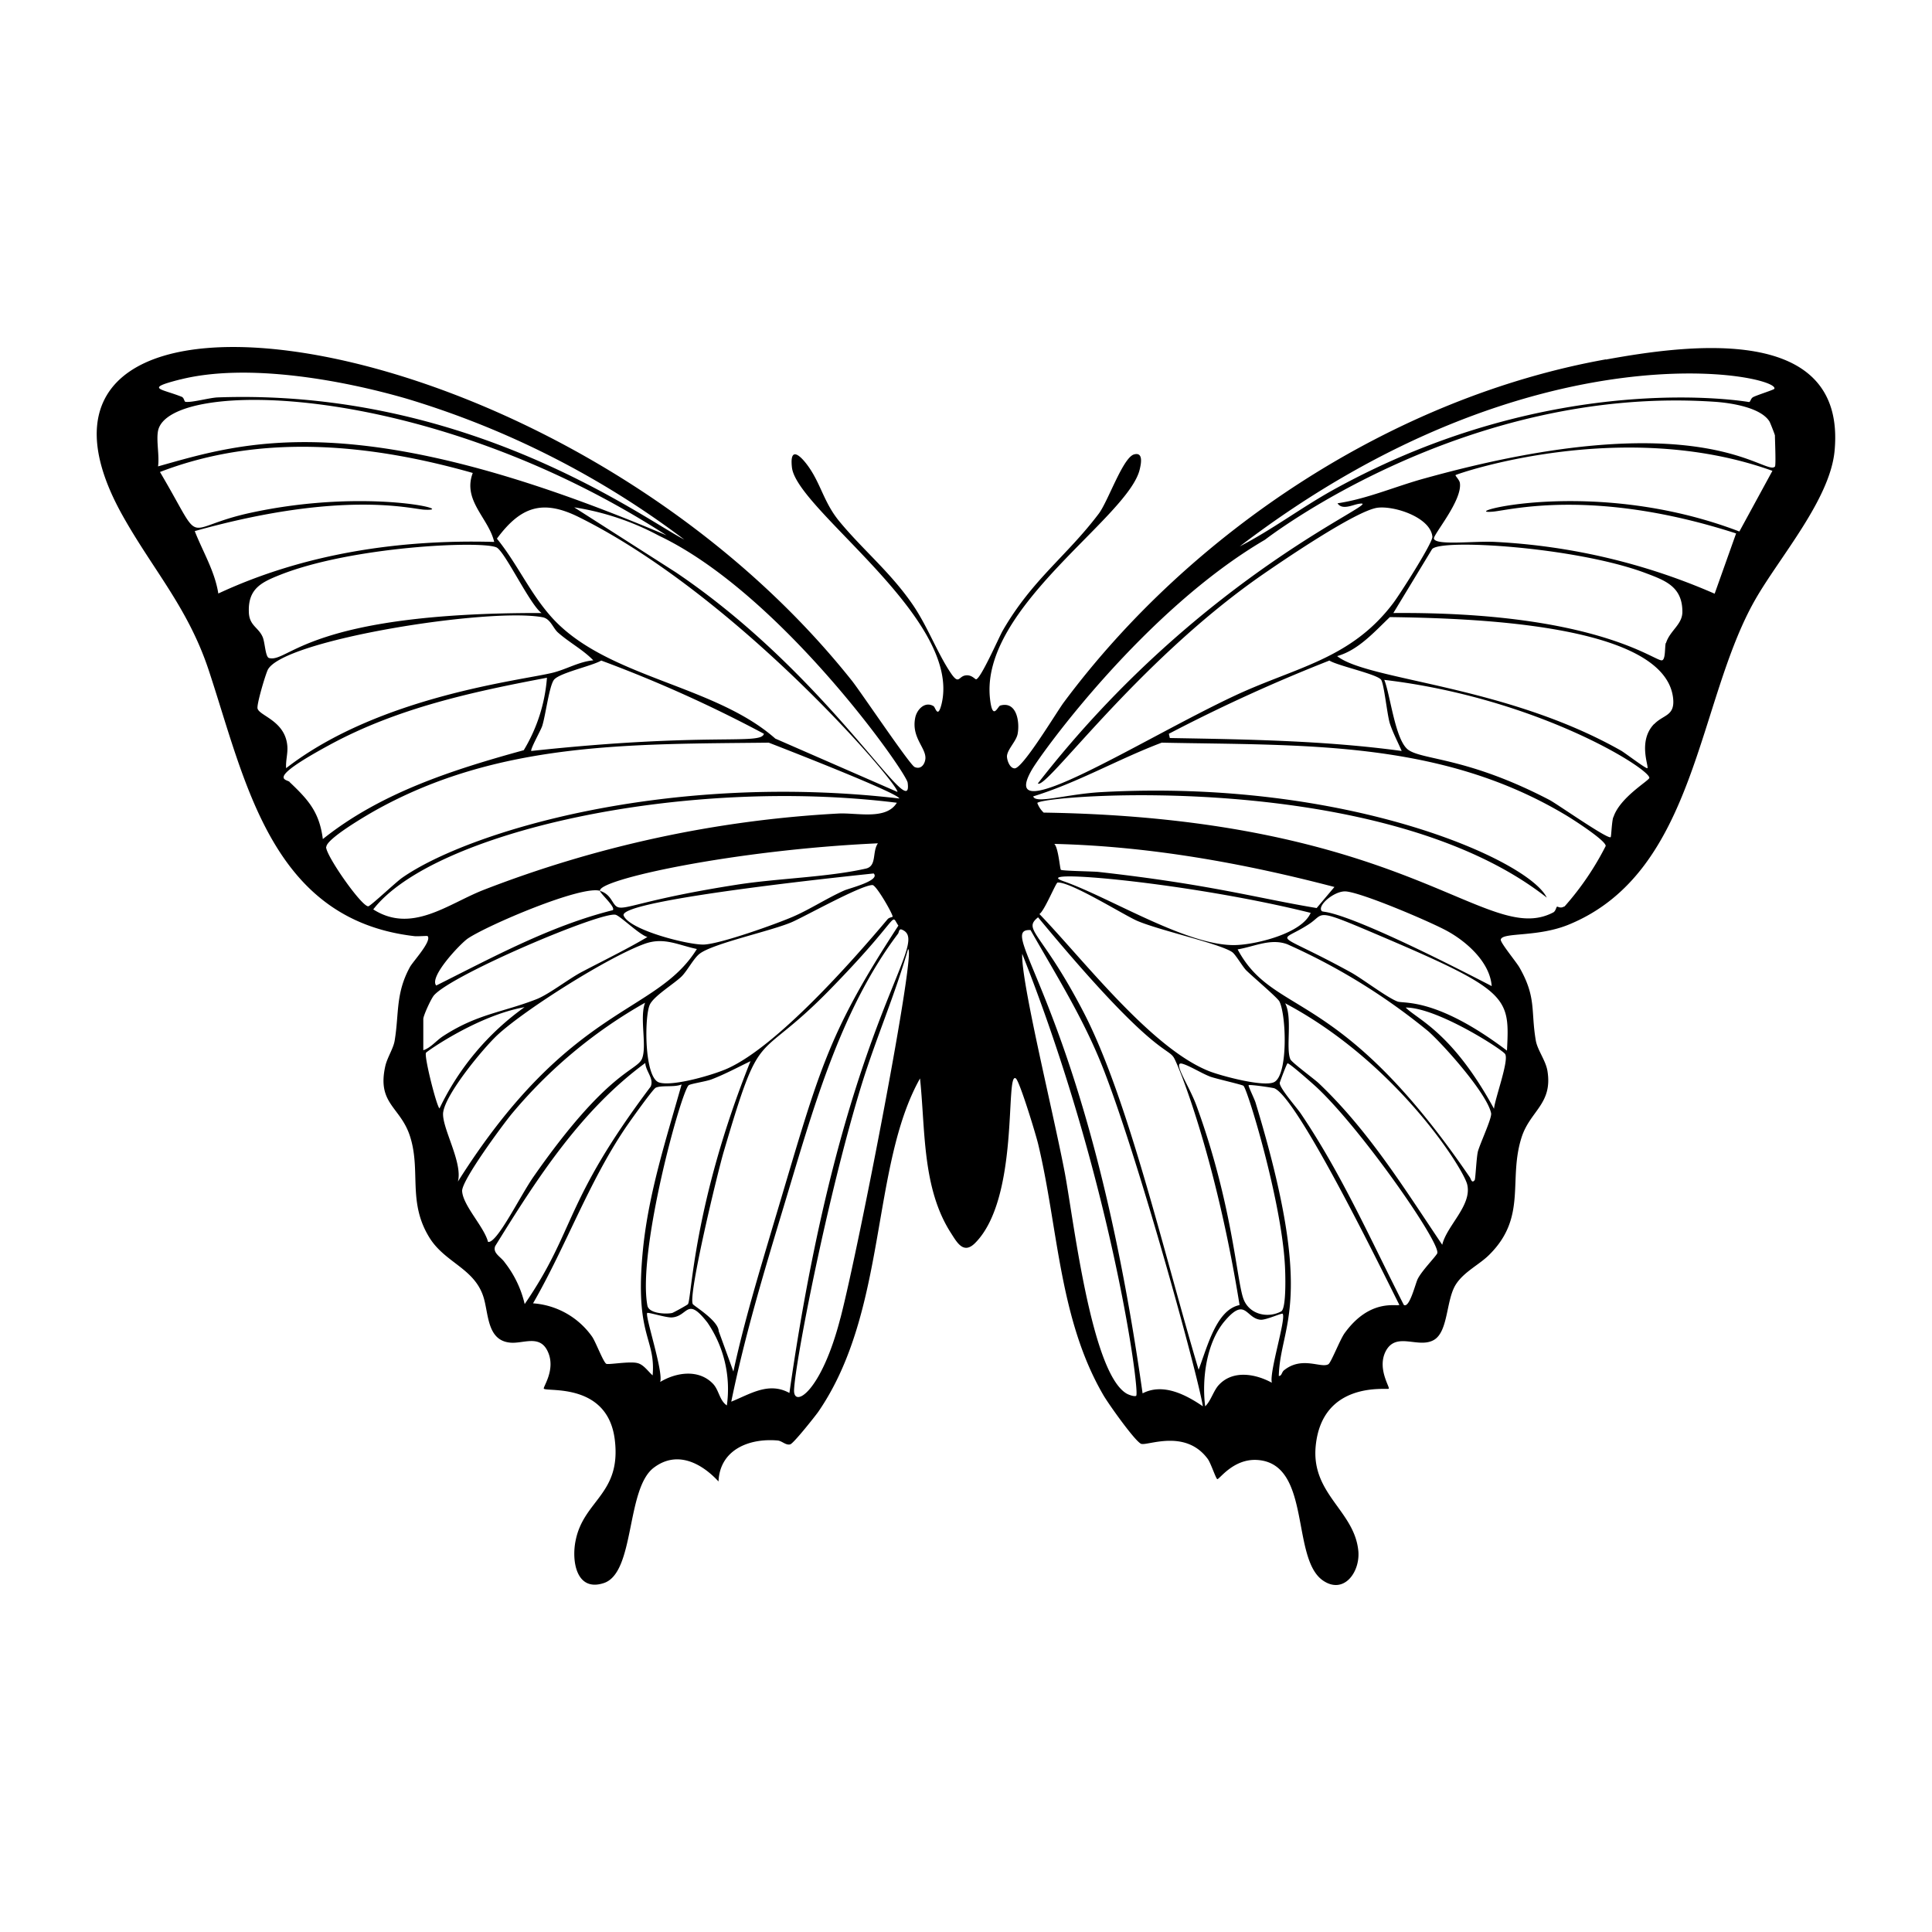
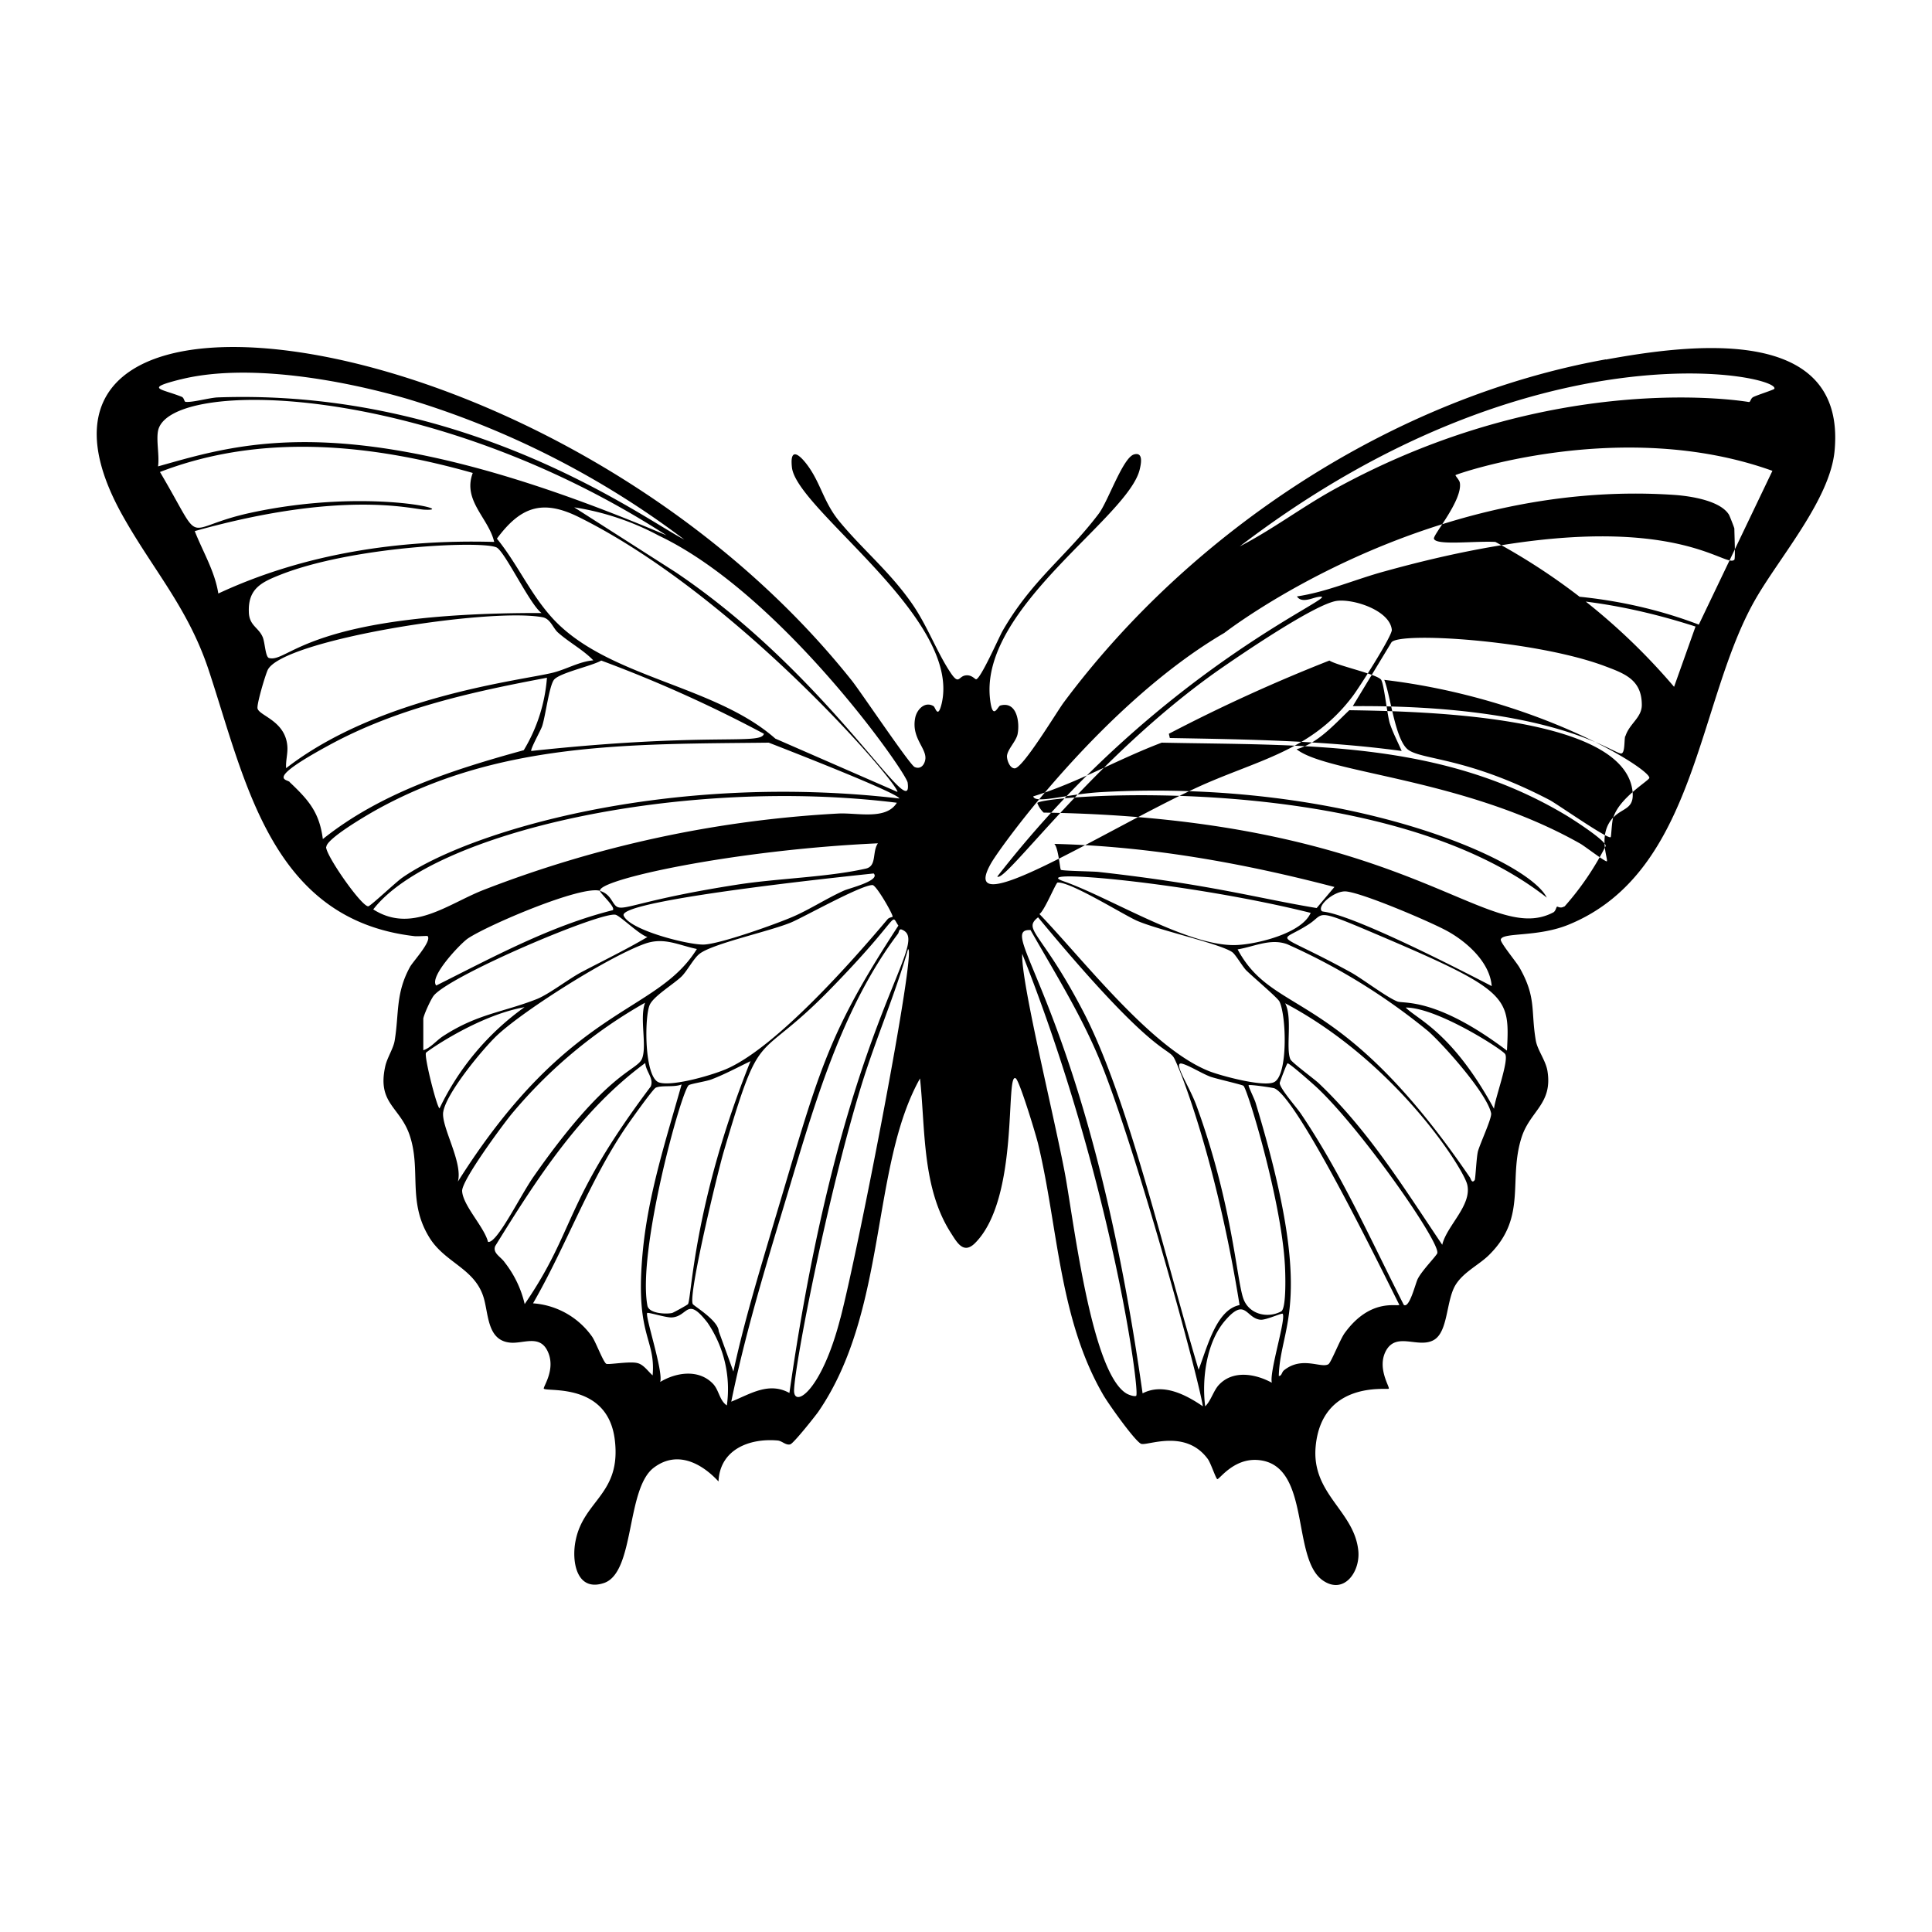
<svg xmlns="http://www.w3.org/2000/svg" viewBox="0 0 1000 1000">
-   <path d="M831.2 186c-109.8 19.7-214.6 88.8-280.7 177.7-3.8 5.2-21.1 34-25.3 34-2.5 0-4-4.1-4-6.3.2-3.5 4.7-7.6 5.5-11.4 1.2-6-.3-17.3-9-14.8-1.3.4-4 8.4-5.3-3.8-5-47.3 72.3-93.8 77.6-118.8.7-3 1.7-8.7-3-7.4-5.8 1.6-13.4 24.2-18.3 30.7-16.7 22.1-34.5 34.1-49.8 60.7-2 3.6-11.4 25-13.7 25-.6 0-2.3-2.5-5.5-2-3.5.5-3.3 4.8-7.2-.7-7.2-10.4-12.4-24.9-20.4-36.4-11.6-16.7-25.5-27.9-37.7-42.7-7.8-9.5-9.4-18.8-15.6-27.8-4-5.8-10.2-11.9-8.9-.1 2.4 21.9 87.9 78 77.5 122.3-2 8.2-3.2 1.9-4.2 1.3-4.5-2.7-8.7 1.8-9.5 6.1-2 10.1 5.5 15.3 5.3 20.9-.2 3-2.3 6-5.6 4.5-2.5-1.1-27.6-38.5-32.4-44.6C290 162.6-17 122 63.2 266.4c15.7 28.2 33.9 47.8 44.7 80.1 19.2 57.9 32.3 129.2 106.2 138 1.6.3 7-.2 7.2 0 2.4 2.5-7.5 13.1-9.1 16-7.5 13.7-5.6 24-7.9 38-.6 4-3.7 8.6-4.8 13-4.5 19.5 7.3 21.2 12.4 35.7 6.4 18.4-1.4 34.9 10.7 53.9 8 12.4 22.5 15.4 27.4 29.5 3 8.5 1.7 22.9 13.7 24.3 6.8.9 15.6-4.5 19.8 4.6 4.4 9.4-2.7 18.6-2 19.3 2 1.7 33-3.2 36.7 26.3 3.5 28.2-15.9 31.2-20.2 52-2.3 10.6.2 27 14.5 22.3 16.3-5.3 11.4-49 26-59.8 12-9 24.6-2.3 33.4 7.2.7-16.5 15.9-22.5 30.6-21.2 2.3.2 4.2 2.6 6.5 2 1.6-.3 12.7-14.3 14.5-16.8 36-52.3 27.1-127 52.7-172.6 2.8 26.4 1 56.7 16 80 3.2 5 6.5 11.1 12.4 5.3 23.4-23.2 15.5-89.5 21.2-85.3 2 1.5 10.7 30 11.7 34.6 10.2 42.9 10.7 90 33.6 129.3 2.4 4.2 16.2 23.7 19.5 25.2 3 1.3 22.8-8 34.5 7.8 1.6 2.1 4.3 10.5 5 10.5 1.2 0 8.5-10.9 21-9.9 27.8 2.2 17 51 33.7 62.4 10.7 7.3 19.1-4.2 18.3-15-1.8-21.1-24.5-29.6-22.1-54.6 3.3-34 37-29 37.8-29.7s-6.3-10.7-1.4-19.7c5.5-9.9 16.7-1 24.7-5.5 7.6-4.3 6.3-20.6 11.4-28.7 4.3-6.8 12.5-10.4 17.7-15.8 19.3-19.5 9.3-38.5 16.4-60.5 4.4-13.6 16-17.2 13.4-34-.8-5.6-5.3-11.1-6.1-16.2-2.6-15.3.4-22-8.3-37.4-1.5-2.8-10.2-13.2-9.8-14.7.9-3.9 19.2-1 35.6-7.9 65.9-27.4 66-115.6 96.2-168.2 12.6-22 38.8-51.9 41-77.1 6-66.2-76.6-54.6-118.4-47m-361.4 219c3.1 23.5-39.5-54.5-119.9-108.8l-52.7-33.7a137 137 0 0 1 43.9 14.7c63.2 30 128 122.4 128.7 127.8M285 318.9c-11-12.5-17.4-27.3-27.8-40.1 12.2-16.5 23.5-20.5 42.3-11.2 82.4 40.8 166 138.6 165 142.3l-63.2-27.6c-32-28.3-88.3-31.5-116.3-63.4m110.4 60.9c-1.5 6-28.4-1-120.4 8.9-.7-.7 4.9-10.7 5.6-12.8 1.8-5.5 3.6-20.6 6.1-24 2.7-3.6 19.8-7.2 24.5-10a683 683 0 0 1 84.2 37.9m-302-183.4c34.3-8.6 83 .1 116.9 9.9a456 456 0 0 1 143.9 73c-21.4-11-111.6-78.3-241.6-73.6-4.3.2-13.1 2.7-16.5 2.3-.8 0-.7-2-2-2.6-10.7-4.3-19.7-4.2-.8-9M81.8 223c5.5-27.4 139.7-25.8 263.2 54.1-160-68-219.3-48-263.2-35.7.8-5.4-1-13.3 0-18.4m19 51.9c76-21.3 111.9-11.5 118.7-11.1 18.9 1-29.2-11.5-89.7 1.6-37 8-23.2 19.2-47-21.1 52.4-20.2 109-14.5 161.9.5-5.4 14.3 8.2 23.3 11.1 35.7-49-1.4-98.4 6-142.8 26.7-1.8-11.5-8-21.6-12.2-32.3m44.3 22.6c37.2-14.7 103.7-17.7 111.8-14.2 4.3 1.8 17.3 29.6 23.4 34-120.8-.3-130.9 25.9-141 23.3-2-.4-2.1-8.2-3.4-11-2.2-5-7-5.8-7.1-13-.4-12 6.7-15.3 16.3-19.1m-11.8 69.2c-.5-2.1 4-17.3 5.3-20 7.9-15.6 115-32.4 142.3-27.2 4 .8 5.3 5.5 7.8 7.8 5.8 5.2 13 8.9 18.4 14.5-7.3.6-13.8 4.6-21 6.4-16 4-89.6 11.9-138 49.4-.3-4 1-7.7.6-11.7-1.2-12.9-14.5-15.4-15.4-19.2m16.6 38c-1.7-1.5-12.8-1 20.8-19.2 35-19 73.7-27.4 112.4-34.7a85 85 0 0 1-12 37.5c-36.7 10.1-74 22-104 46-1.8-14-7.5-20.3-17.2-29.5m19 33.6c0-4.2 20.4-16.1 24.8-18.6 64-36 132.6-34.6 204.2-35.4 2.6 1 67.1 26 67.6 28.9-120.1-14-223.2 17.2-257.3 41-3.2 2.2-16.5 14.8-17.6 14.8-3.6 0-22-26.4-21.8-30.7m24.4 32.3c30.8-39.8 159.6-69 271-55.2-5.6 9.2-20.8 5-30.6 5.6a596 596 0 0 0-183.5 39.6c-18.3 7.2-37 22.7-56.9 10m183.7 82.2c-7.1 3.3-28.6 9.6-35.7 7.4-7.8-2.4-7.7-34-4.9-40.2 2-4.5 12.5-10.8 16.5-14.7 3-3 6.3-9.5 9.4-11.8 7-5.3 36.5-11.6 47.4-16.2 6.6-2.8 36-19.3 42-19.3 2 0 10.9 15.6 10.4 16.4-.1.2-1.9.4-2.6 1.3-18.7 22.2-57 65.4-82.5 77.1m11.5-3.5C358.8 623.3 358 672 356.1 675c-.2.4-7.7 4.5-8.2 4.6-3.3.7-12 .3-12.8-3.8-5.3-28.3 17.6-111.4 21.4-114.1 1.1-.8 9.4-2 12-3.1 7-2.7 13.4-6.2 20.1-9.4m-71.4-78.1c-32.3 8.1-61.8 24.2-91.4 39-3.9-4.4 12.4-21.6 16.3-24.3 10-6.8 58.8-27.7 68.5-24.7-1.6-5.7 68.9-21.2 143.8-24.6-3.1 4.5-.4 11.8-6.3 13.1-20 4.5-45.5 5-66.6 8.3-48.7 7.6-58 13.5-62 11.5-2.7-1.3-3-6.5-9-8.3.5 1.7 8.2 8.4 6.7 10m135-19c3.7 3.7-12.8 7.7-15.2 8.8-9 4-17.8 9.8-26.6 13.6s-37.3 14-46 14.4c-7.8.3-38.5-7.4-41.6-15-3.3-8.4 128-21.6 129.4-21.8m-227.5 63c9.9-11 87-43.6 94-41.6 2.6.8 12.2 10.3 16.4 11.5-11.2 6.6-22.8 12.2-34.2 18.2-6.9 3.7-16.6 11.3-23 13.9-17.8 7-30.8 7.6-48.7 19.3-3.6 2.4-6.2 5.9-10.1 7.2v-16.2c0-1.7 4.1-10.7 5.6-12.3m2.8 58.6c-1.4-.6-8.1-27-7-28.8.3-.6 26.6-19.2 51-23.6a137 137 0 0 0-44 52.4m1.9 2c1.3-9.6 20.6-33 28.1-40 14.5-13.4 58.2-40.9 76.5-47.3 9.8-3.4 17.1.8 26.7 2.8-21.3 34.3-65.6 28.3-123.7 120.4 2.7-10-8.7-28.4-7.6-36m23.2 67.2c-2-7.8-13-18.8-13.4-26.3-.3-5.5 21-34.3 25.7-40a250 250 0 0 1 69-57.5c-3 7.7 1.1 22.4-1.6 29-2.8 6.5-17.7 6-56.1 61-7 10-19 34.8-23.6 33.8m19 32.3a55 55 0 0 0-10.3-21.6c-2-3-6.4-4.8-5-8.5 21.5-34.8 44.3-70.3 77.7-94.8.2 4.3 4.6 8 2.8 12.2-45.4 60.4-38.6 73.8-65.3 112.7m66.3 36.8c-2.4-2.1-4.7-5.7-8-6.4-4-1-15 1-16 .4-1.6-1-5.4-11.2-7.3-14a41 41 0 0 0-30.6-17.3c17-29.5 28.7-62.4 47.7-90.6 2-3 14.3-20.3 15.8-21 3-1.4 9.7-.1 13.4-1.7-7.9 28-17.1 56.2-20 85.4-4.5 45.2 6.7 45.5 5 65.2m38.5 15.6c-3.9-2.5-4.1-7.9-7.2-11.2-7.4-7.8-19.1-6-27.4-1 1.8-5.2-8-34.4-6.7-35.7.5-.5 9.8 2.5 12.8 2.3 8.5-.6 7.6-11.2 18.4 2.7a61 61 0 0 1 10 43M372 689c-.2-5.5-12.8-13-13.4-14-2.6-4.4 13.1-69.2 16-78.9 19.8-67.2 16-44.3 54.1-83 39-39.8 31.7-40.7 36.3-34-37.8 57.9-41 75.6-64.8 155-7.4 25-15.1 50.2-20.6 75.8zm36.6 32c-10.7-5.9-20.2.5-30.1 4.5 7-34.3 17.2-68 27.3-101.5 14.4-47.6 28.6-100.5 59-140.7.6-.8.4-3 2.3-2 15.4 6.9-31 46.8-58.5 239.7m26.4-38.8c-9.8 38.2-24.1 46.7-24 37.5.4-14 17.5-101.8 35.2-159 7.3-23.4 17.1-46 23.8-69.4 4.5-.5-25.5 154.5-35 191m483.3-481c-.3.5-8.6 3.1-10.8 4.2-1.4.7-1.4 2.5-2.2 2.6-.1 0-100.5-18-215.3 45.5-16.4 9.1-31.6 20.6-48.3 29.2 153.2-117 281.9-88.2 276.6-81.4m-330.1 521c-.8.7-3.9-.4-5.1-1.1-18.7-11-27.8-93.6-32.3-116-6.3-32.4-22.4-97.6-21.7-111.6 46.3 117 61 226.8 59 228.7m3.3-1.2c-28.2-199.4-77.4-240.7-58-239.8 14.3 25.1 28.8 48 39 75.3 18.2 48 47.5 154.5 50.2 171.2-8.8-6-20.6-12.2-31.2-6.7m29-12.2c-18-60.2-36.5-140.7-59.6-185.2-21.6-41.6-31.7-42.4-23.5-49 58.5 70.7 66.7 67.1 70.2 72.5 2.5 3.9 21.8 51.6 34.1 128.2-11.9 2.4-16.5 21-21.2 33.5m61.1-239c-30.3-5-54.8-12.2-113-18.7-2.8-.3-18.7-.5-19.4-1.1-.5-.5-1.3-11.5-3.4-13.4 49.2 1.2 97.6 9.9 145 22.3zm15.2-8.6c8.7.8 43.4 15.6 52.2 20.4 10.3 5.6 22.3 16.3 23.2 28.6-84.7-43.9-86.8-37.2-88.1-39-2.1-3 7-10.5 12.7-10m-18.3 11.1c-4.5 10.5-27.2 16-37.5 16.6-24.7 1.7-66.1-24.5-90.5-33-19-6.7 65 .7 128 16.4m-131-15.7c6.5-.5 33 16 40.7 19.6 11.1 5 43.8 12.1 49.8 16.5 1.7 1.3 5 7 7 9.2 3.1 3.1 16.2 14.2 17.3 16.2 3.6 7 4.6 38.1-2.7 41.8-5.4 2.7-27.3-3.2-33.5-5.6-30.1-11.8-65.5-58.1-88-81.4 2.6-1.6 8.5-16.2 9.4-16.3M643.6 562c2 1.4 19.3 58.2 21.4 91.8.3 4 1 23.6-1.9 25-7.2 3.8-16.8 1.4-19.6-6.8-3.5-10.1-5.7-49-24.2-99.7-3.7-10.2-12.8-23.3-7.3-21.7 3.7 1 10 5 14.5 6.7 3.1 1.1 16.4 4.1 17.1 4.7M631 716.7c-2.9 3-4.2 8.4-7.2 11.2-1.8-14 .6-32.8 10-44 11-13 10.9-1.5 18.7-.8 2.8.2 11-3.6 11.4-3.1 1.9 2.5-7 30.1-5.6 35.7-8.4-4.6-20-6.7-27.3 1m65-26.7c-2.3 3.1-7 15.2-8.4 16.1-3.7 2.3-13.5-4.3-22.8 3-1.5 1-1.2 3.1-2.9 3.1.7-27.2 19.6-37.4-12-141.4-.5-1.8-4-8.8-3.6-9.1.5-.5 12.6 1.3 13.3 1.6 12.4 5.1 56.8 96.5 64.7 112.1-1.2 1-15.1-3.6-28.3 14.6m48-41.4c-1 2-8 9-10.2 13.4-1.2 2.4-4.3 15.4-7.2 13.4-17-33.4-32.2-67.8-53.3-99-2-3-11.4-13.6-10.9-16 .1-.5 3.5-9.6 4-10 .7-.5 13.6 11 15 12.3 23.2 21.6 64.6 81 62.5 86m2.6-4.4c-19.8-29.4-38.1-59.1-64-83.7-2.5-2.3-13.8-10.6-14.6-12.3-2.5-5.8 1.2-21.5-2.7-29 57.2 30.3 92 85.1 94.2 93.7 2.7 10.8-10.6 21.4-12.9 31.3m18.4-48c-.7 3-1.2 14-1.6 14.5-1.5 2-2-.7-2.5-1.4-67.9-99.5-101.2-82.5-120.2-118 8.8-1.5 17-5.8 25.6-2.7a321 321 0 0 1 73.1 45.1c8.3 7.4 30.4 32.3 32.5 42.4.5 2.5-5.8 15.8-6.9 20m8.4-22.3c-21.7-39.8-39.7-46.2-45.7-52.4 16.3 0 49.6 21.5 51.4 24 2.3 3-5.3 23.3-5.7 28.4m6.7-30.1c-36.4-27.5-53.1-24.2-56.6-25.4-5.4-2-17.8-11.5-24-15-41.1-22.6-38.2-14.4-22-25 9-5.8 1.6-9.1 39.8 7.2 64.2 27.4 64.2 31 62.8 58.2m29.6-74.6c-2 1.2-3.3-.1-3.7.1s-.7 2.4-2 3c-34.5 18-74.4-48.8-263.7-51.7a13 13 0 0 1-3.3-5c4.1-4.3 179.2-17.5 263.7 49C791.2 445.1 697.1 403 570 410c-17.9 1-34.1 6.3-35.2 2.2 23-7.1 44-19.3 66.5-27.8 73 1.5 143.5-1.4 208.3 37 3.5 2 21.8 13.7 21.5 16.5a148 148 0 0 1-21.3 31.3M605 379.8q40.6-21.2 83.1-37.9c4.2 2.7 25 7.1 26.8 10 1.5 2.4 3 17.3 4.4 22.3 1.6 5 4.1 9.6 6.2 14.5-39.7-5.4-80-6-120-6.7zM835 423c-.8 2.8-1 9.9-1.3 10.3-1.3 1.4-27.8-17.2-31.6-19.2-42.5-22.2-65.6-20.6-73.2-26-6.8-5-9.2-28.3-12.4-36.2 79.3 9.4 137.2 45.9 137.2 50.7 0 1.4-15.3 10.1-18.6 20.4m21-48.2c-8.4 8.8-2.6 21.8-3.4 22.8-.5.6-11.7-8-13.7-9.1-60-34-130.9-36.2-146.9-48.9 11-3.1 19.2-12.5 27.3-20.2 39.4.6 142.3 2.9 146.6 42 1 9.3-5 8.4-9.8 13.4m6-42c-.6 2.1 0 8.9-2.1 9-4 .2-35-25.3-138.9-24.5l20-33c4-5.6 73.6-1.2 109.7 12 10.6 4 19.9 7 19.9 20.4 0 6.6-6.5 9.7-8.5 16.2m38-57.8c-76.7-29.3-148.7-8.3-127.3-10.3 8.7-.8 52.2-12.4 125.6 11.3l-11.1 31.2A325 325 0 0 0 774 280.5c-10.6-.6-30.9 2-31.8-1.7-.5-2 15-20 13.4-29-.3-1.5-2.5-3.6-2.2-3.9.4-.5 85.8-30.3 164-2.2zm18.4-33.6c-5 5.3-37.4-33.8-180.9 6-15.2 4.1-30 10.7-45.5 13 2.4 3.7 7.8.8 10.9.3 17.6-3-80.2 34.3-166 144.7 4 3.7 50.1-61.6 114.6-106.9 11.2-7.8 50-34.3 61.2-35.8 8.8-1.1 27.4 5 28.4 15 .3 3-17 30.1-20.3 34.4-21.9 29-50.3 33.1-81.6 47.7-48 22.4-124.5 71.5-105.4 38.5 5.4-9.3 58.7-82.8 120.6-119 .1 0 103-80.5 233.4-71.4 8 .6 23.3 2.9 27.8 10.2.4.7 2.8 6.8 2.8 7.2 0 2.4.6 15.5 0 16.1" />
+   <path d="M831.2 186c-109.8 19.7-214.6 88.8-280.7 177.7-3.8 5.2-21.1 34-25.3 34-2.5 0-4-4.1-4-6.3.2-3.5 4.7-7.6 5.5-11.4 1.2-6-.3-17.3-9-14.8-1.3.4-4 8.4-5.3-3.8-5-47.3 72.3-93.8 77.6-118.8.7-3 1.7-8.7-3-7.4-5.8 1.6-13.4 24.2-18.3 30.7-16.7 22.1-34.5 34.1-49.8 60.7-2 3.6-11.4 25-13.7 25-.6 0-2.3-2.5-5.5-2-3.5.5-3.3 4.8-7.2-.7-7.2-10.4-12.4-24.9-20.4-36.4-11.6-16.7-25.5-27.9-37.7-42.7-7.8-9.5-9.4-18.8-15.6-27.8-4-5.8-10.2-11.9-8.9-.1 2.4 21.9 87.9 78 77.5 122.3-2 8.2-3.2 1.9-4.2 1.3-4.5-2.7-8.7 1.8-9.5 6.1-2 10.1 5.5 15.3 5.3 20.9-.2 3-2.3 6-5.6 4.5-2.5-1.1-27.6-38.5-32.4-44.6C290 162.6-17 122 63.2 266.4c15.7 28.2 33.9 47.8 44.7 80.1 19.2 57.9 32.3 129.2 106.2 138 1.6.3 7-.2 7.2 0 2.4 2.5-7.5 13.1-9.1 16-7.5 13.7-5.6 24-7.9 38-.6 4-3.7 8.6-4.8 13-4.5 19.5 7.3 21.2 12.4 35.7 6.4 18.4-1.4 34.9 10.7 53.9 8 12.4 22.5 15.4 27.4 29.5 3 8.5 1.7 22.9 13.7 24.3 6.8.9 15.6-4.5 19.8 4.6 4.4 9.4-2.7 18.6-2 19.3 2 1.7 33-3.2 36.7 26.3 3.5 28.2-15.9 31.2-20.2 52-2.3 10.6.2 27 14.5 22.3 16.3-5.3 11.4-49 26-59.8 12-9 24.6-2.3 33.4 7.2.7-16.5 15.9-22.5 30.6-21.2 2.3.2 4.2 2.6 6.5 2 1.6-.3 12.7-14.3 14.5-16.8 36-52.3 27.1-127 52.7-172.6 2.8 26.4 1 56.7 16 80 3.2 5 6.5 11.1 12.4 5.3 23.4-23.2 15.5-89.5 21.2-85.3 2 1.5 10.7 30 11.7 34.6 10.2 42.9 10.7 90 33.6 129.3 2.4 4.2 16.2 23.7 19.5 25.2 3 1.3 22.8-8 34.5 7.8 1.6 2.1 4.3 10.5 5 10.5 1.2 0 8.5-10.9 21-9.9 27.8 2.2 17 51 33.7 62.4 10.7 7.3 19.1-4.2 18.3-15-1.8-21.1-24.5-29.6-22.1-54.6 3.3-34 37-29 37.8-29.7s-6.3-10.7-1.4-19.7c5.5-9.9 16.7-1 24.7-5.5 7.6-4.3 6.3-20.6 11.4-28.7 4.3-6.8 12.5-10.4 17.7-15.8 19.3-19.5 9.3-38.5 16.4-60.5 4.4-13.6 16-17.2 13.4-34-.8-5.6-5.3-11.1-6.1-16.2-2.6-15.3.4-22-8.3-37.4-1.5-2.8-10.2-13.2-9.8-14.7.9-3.9 19.2-1 35.6-7.9 65.9-27.4 66-115.6 96.2-168.2 12.6-22 38.8-51.9 41-77.1 6-66.2-76.6-54.6-118.4-47m-361.4 219c3.1 23.5-39.5-54.5-119.9-108.8l-52.7-33.7a137 137 0 0 1 43.9 14.7c63.2 30 128 122.4 128.7 127.8M285 318.9c-11-12.5-17.4-27.3-27.8-40.1 12.2-16.5 23.5-20.5 42.3-11.2 82.4 40.8 166 138.6 165 142.3l-63.2-27.6c-32-28.3-88.3-31.5-116.3-63.4m110.4 60.9c-1.5 6-28.4-1-120.4 8.9-.7-.7 4.9-10.7 5.6-12.8 1.8-5.5 3.6-20.6 6.1-24 2.7-3.6 19.8-7.2 24.5-10a683 683 0 0 1 84.2 37.9m-302-183.4c34.3-8.6 83 .1 116.9 9.9a456 456 0 0 1 143.9 73c-21.4-11-111.6-78.3-241.6-73.6-4.3.2-13.1 2.7-16.5 2.3-.8 0-.7-2-2-2.6-10.7-4.3-19.7-4.2-.8-9M81.8 223c5.5-27.4 139.7-25.8 263.2 54.1-160-68-219.3-48-263.2-35.7.8-5.4-1-13.3 0-18.4m19 51.9c76-21.3 111.9-11.5 118.7-11.1 18.9 1-29.2-11.5-89.7 1.6-37 8-23.2 19.2-47-21.1 52.4-20.2 109-14.5 161.9.5-5.4 14.3 8.2 23.3 11.1 35.7-49-1.4-98.4 6-142.8 26.7-1.8-11.5-8-21.6-12.2-32.3m44.3 22.6c37.2-14.7 103.7-17.7 111.8-14.2 4.3 1.8 17.3 29.6 23.4 34-120.8-.3-130.9 25.9-141 23.3-2-.4-2.1-8.2-3.4-11-2.2-5-7-5.8-7.1-13-.4-12 6.7-15.3 16.3-19.1m-11.8 69.2c-.5-2.1 4-17.3 5.3-20 7.9-15.6 115-32.4 142.3-27.2 4 .8 5.3 5.5 7.8 7.8 5.8 5.2 13 8.9 18.4 14.5-7.3.6-13.8 4.6-21 6.4-16 4-89.6 11.9-138 49.4-.3-4 1-7.7.6-11.7-1.2-12.9-14.5-15.4-15.4-19.2m16.6 38c-1.7-1.5-12.8-1 20.8-19.2 35-19 73.7-27.4 112.4-34.7a85 85 0 0 1-12 37.5c-36.7 10.1-74 22-104 46-1.8-14-7.5-20.3-17.2-29.5m19 33.6c0-4.2 20.4-16.1 24.8-18.6 64-36 132.6-34.6 204.2-35.4 2.6 1 67.1 26 67.6 28.9-120.1-14-223.2 17.2-257.3 41-3.2 2.2-16.5 14.8-17.6 14.8-3.6 0-22-26.4-21.8-30.7m24.4 32.3c30.8-39.8 159.6-69 271-55.2-5.6 9.2-20.8 5-30.6 5.6a596 596 0 0 0-183.5 39.6c-18.3 7.2-37 22.7-56.9 10m183.7 82.2c-7.1 3.3-28.6 9.6-35.7 7.4-7.8-2.4-7.7-34-4.9-40.2 2-4.5 12.5-10.8 16.5-14.7 3-3 6.3-9.5 9.4-11.8 7-5.3 36.5-11.6 47.4-16.2 6.6-2.8 36-19.3 42-19.3 2 0 10.9 15.6 10.4 16.4-.1.2-1.9.4-2.6 1.3-18.7 22.2-57 65.4-82.5 77.1m11.5-3.5C358.8 623.3 358 672 356.1 675c-.2.4-7.7 4.5-8.2 4.6-3.3.7-12 .3-12.8-3.8-5.3-28.3 17.6-111.4 21.4-114.1 1.1-.8 9.4-2 12-3.1 7-2.7 13.4-6.2 20.1-9.4m-71.4-78.1c-32.3 8.1-61.8 24.2-91.4 39-3.9-4.4 12.4-21.6 16.3-24.3 10-6.8 58.8-27.7 68.5-24.7-1.6-5.7 68.9-21.2 143.8-24.6-3.1 4.5-.4 11.8-6.3 13.1-20 4.5-45.5 5-66.6 8.3-48.7 7.6-58 13.5-62 11.5-2.7-1.3-3-6.5-9-8.3.5 1.7 8.2 8.4 6.7 10m135-19c3.7 3.7-12.8 7.7-15.2 8.8-9 4-17.8 9.8-26.6 13.6s-37.3 14-46 14.4c-7.8.3-38.5-7.4-41.6-15-3.3-8.4 128-21.6 129.4-21.8m-227.5 63c9.9-11 87-43.6 94-41.6 2.6.8 12.2 10.3 16.4 11.5-11.2 6.6-22.8 12.2-34.2 18.2-6.9 3.7-16.6 11.3-23 13.9-17.8 7-30.8 7.6-48.7 19.3-3.6 2.4-6.2 5.9-10.1 7.2v-16.2c0-1.7 4.1-10.7 5.6-12.3m2.8 58.6c-1.4-.6-8.1-27-7-28.8.3-.6 26.6-19.2 51-23.6a137 137 0 0 0-44 52.4m1.9 2c1.3-9.6 20.6-33 28.1-40 14.5-13.4 58.2-40.9 76.5-47.3 9.8-3.4 17.1.8 26.7 2.8-21.3 34.3-65.6 28.3-123.7 120.4 2.7-10-8.7-28.4-7.6-36m23.2 67.2c-2-7.8-13-18.8-13.4-26.3-.3-5.5 21-34.3 25.7-40a250 250 0 0 1 69-57.5c-3 7.7 1.1 22.4-1.6 29-2.8 6.5-17.7 6-56.1 61-7 10-19 34.8-23.6 33.8m19 32.3a55 55 0 0 0-10.3-21.6c-2-3-6.4-4.8-5-8.5 21.5-34.8 44.3-70.3 77.7-94.8.2 4.3 4.6 8 2.8 12.2-45.4 60.4-38.6 73.8-65.3 112.7m66.3 36.8c-2.4-2.1-4.7-5.7-8-6.4-4-1-15 1-16 .4-1.6-1-5.4-11.2-7.3-14a41 41 0 0 0-30.6-17.3c17-29.5 28.7-62.4 47.7-90.6 2-3 14.3-20.3 15.8-21 3-1.4 9.7-.1 13.4-1.7-7.9 28-17.1 56.2-20 85.4-4.5 45.2 6.7 45.5 5 65.2m38.5 15.6c-3.9-2.5-4.1-7.9-7.2-11.2-7.4-7.8-19.1-6-27.4-1 1.8-5.2-8-34.4-6.7-35.7.5-.5 9.8 2.5 12.8 2.3 8.5-.6 7.6-11.2 18.4 2.7a61 61 0 0 1 10 43M372 689c-.2-5.5-12.8-13-13.4-14-2.6-4.4 13.1-69.2 16-78.9 19.8-67.2 16-44.3 54.1-83 39-39.8 31.7-40.7 36.3-34-37.8 57.9-41 75.6-64.8 155-7.4 25-15.1 50.2-20.6 75.8zm36.6 32c-10.7-5.9-20.2.5-30.1 4.5 7-34.3 17.2-68 27.3-101.5 14.4-47.6 28.6-100.5 59-140.7.6-.8.4-3 2.3-2 15.4 6.9-31 46.8-58.5 239.7m26.4-38.8c-9.8 38.2-24.1 46.7-24 37.5.4-14 17.5-101.8 35.2-159 7.3-23.4 17.1-46 23.8-69.4 4.5-.5-25.5 154.5-35 191m483.3-481c-.3.5-8.6 3.1-10.8 4.2-1.4.7-1.4 2.5-2.2 2.6-.1 0-100.5-18-215.3 45.5-16.4 9.1-31.6 20.6-48.3 29.2 153.2-117 281.9-88.2 276.6-81.4m-330.1 521c-.8.7-3.9-.4-5.1-1.1-18.7-11-27.8-93.6-32.3-116-6.3-32.4-22.4-97.6-21.7-111.6 46.3 117 61 226.8 59 228.7m3.3-1.2c-28.2-199.4-77.4-240.7-58-239.8 14.3 25.1 28.8 48 39 75.3 18.2 48 47.5 154.5 50.2 171.2-8.8-6-20.6-12.2-31.2-6.7m29-12.2c-18-60.2-36.5-140.7-59.6-185.2-21.6-41.6-31.7-42.4-23.5-49 58.5 70.7 66.7 67.1 70.2 72.5 2.5 3.9 21.8 51.6 34.1 128.2-11.9 2.4-16.5 21-21.2 33.5m61.1-239c-30.3-5-54.8-12.2-113-18.7-2.8-.3-18.7-.5-19.4-1.1-.5-.5-1.3-11.5-3.4-13.4 49.2 1.2 97.6 9.9 145 22.3zm15.2-8.6c8.7.8 43.4 15.6 52.2 20.4 10.3 5.6 22.3 16.3 23.2 28.6-84.7-43.9-86.8-37.2-88.1-39-2.1-3 7-10.5 12.7-10m-18.3 11.1c-4.5 10.5-27.2 16-37.5 16.6-24.7 1.7-66.1-24.5-90.5-33-19-6.7 65 .7 128 16.4m-131-15.7c6.5-.5 33 16 40.7 19.6 11.1 5 43.8 12.1 49.8 16.5 1.7 1.3 5 7 7 9.2 3.1 3.1 16.2 14.2 17.3 16.2 3.6 7 4.6 38.1-2.7 41.8-5.4 2.7-27.3-3.2-33.5-5.6-30.1-11.8-65.5-58.1-88-81.4 2.6-1.6 8.5-16.2 9.4-16.3M643.6 562c2 1.4 19.3 58.2 21.4 91.8.3 4 1 23.6-1.9 25-7.2 3.8-16.8 1.4-19.6-6.8-3.5-10.1-5.7-49-24.2-99.7-3.7-10.2-12.8-23.3-7.3-21.7 3.7 1 10 5 14.5 6.7 3.1 1.1 16.4 4.1 17.1 4.7M631 716.7c-2.9 3-4.2 8.4-7.2 11.2-1.8-14 .6-32.8 10-44 11-13 10.9-1.5 18.7-.8 2.8.2 11-3.6 11.4-3.1 1.9 2.5-7 30.1-5.6 35.7-8.4-4.6-20-6.7-27.3 1m65-26.7c-2.3 3.1-7 15.2-8.4 16.1-3.7 2.3-13.5-4.3-22.8 3-1.5 1-1.2 3.1-2.9 3.1.7-27.2 19.6-37.4-12-141.4-.5-1.8-4-8.8-3.6-9.1.5-.5 12.6 1.3 13.3 1.6 12.4 5.1 56.8 96.5 64.7 112.1-1.2 1-15.1-3.6-28.3 14.6m48-41.4c-1 2-8 9-10.2 13.4-1.2 2.4-4.3 15.4-7.2 13.4-17-33.4-32.2-67.8-53.3-99-2-3-11.4-13.6-10.9-16 .1-.5 3.5-9.6 4-10 .7-.5 13.6 11 15 12.3 23.2 21.6 64.6 81 62.5 86m2.6-4.4c-19.8-29.4-38.1-59.1-64-83.7-2.5-2.3-13.8-10.6-14.6-12.3-2.5-5.8 1.2-21.5-2.7-29 57.2 30.3 92 85.1 94.2 93.7 2.7 10.8-10.6 21.4-12.9 31.3m18.4-48c-.7 3-1.2 14-1.6 14.5-1.5 2-2-.7-2.5-1.4-67.9-99.5-101.2-82.5-120.2-118 8.8-1.5 17-5.8 25.6-2.7a321 321 0 0 1 73.1 45.1c8.3 7.4 30.4 32.3 32.5 42.4.5 2.5-5.8 15.8-6.9 20m8.4-22.3c-21.7-39.8-39.7-46.2-45.7-52.4 16.3 0 49.6 21.5 51.4 24 2.3 3-5.3 23.3-5.7 28.4m6.7-30.1c-36.4-27.5-53.1-24.2-56.6-25.4-5.4-2-17.8-11.5-24-15-41.1-22.6-38.2-14.4-22-25 9-5.8 1.6-9.1 39.8 7.2 64.2 27.4 64.2 31 62.8 58.2m29.6-74.6c-2 1.2-3.3-.1-3.7.1s-.7 2.4-2 3c-34.5 18-74.4-48.8-263.7-51.7a13 13 0 0 1-3.3-5c4.1-4.3 179.2-17.5 263.7 49C791.2 445.1 697.1 403 570 410c-17.9 1-34.1 6.3-35.2 2.2 23-7.1 44-19.3 66.5-27.8 73 1.5 143.5-1.4 208.3 37 3.5 2 21.8 13.7 21.5 16.5a148 148 0 0 1-21.3 31.3M605 379.8q40.6-21.2 83.1-37.9c4.2 2.7 25 7.1 26.8 10 1.5 2.4 3 17.3 4.4 22.3 1.6 5 4.1 9.6 6.2 14.5-39.7-5.4-80-6-120-6.7zM835 423c-.8 2.8-1 9.9-1.3 10.3-1.3 1.4-27.8-17.2-31.6-19.2-42.5-22.2-65.6-20.6-73.2-26-6.8-5-9.2-28.3-12.4-36.2 79.3 9.4 137.2 45.9 137.2 50.7 0 1.4-15.3 10.1-18.6 20.4c-8.4 8.8-2.6 21.8-3.4 22.8-.5.6-11.7-8-13.7-9.1-60-34-130.9-36.2-146.9-48.9 11-3.1 19.2-12.5 27.3-20.2 39.4.6 142.3 2.9 146.6 42 1 9.3-5 8.4-9.8 13.4m6-42c-.6 2.1 0 8.9-2.1 9-4 .2-35-25.3-138.9-24.5l20-33c4-5.6 73.6-1.2 109.7 12 10.6 4 19.9 7 19.9 20.4 0 6.6-6.5 9.7-8.5 16.2m38-57.8c-76.7-29.3-148.7-8.3-127.3-10.3 8.7-.8 52.2-12.4 125.6 11.3l-11.1 31.2A325 325 0 0 0 774 280.5c-10.6-.6-30.9 2-31.8-1.7-.5-2 15-20 13.4-29-.3-1.5-2.5-3.6-2.2-3.9.4-.5 85.8-30.3 164-2.2zm18.4-33.6c-5 5.3-37.4-33.8-180.9 6-15.2 4.1-30 10.7-45.5 13 2.4 3.7 7.8.8 10.9.3 17.6-3-80.2 34.3-166 144.7 4 3.7 50.1-61.6 114.6-106.9 11.2-7.8 50-34.3 61.2-35.8 8.8-1.1 27.4 5 28.4 15 .3 3-17 30.1-20.3 34.4-21.9 29-50.3 33.1-81.6 47.7-48 22.4-124.5 71.5-105.4 38.5 5.4-9.3 58.7-82.8 120.6-119 .1 0 103-80.5 233.4-71.4 8 .6 23.3 2.9 27.8 10.2.4.7 2.8 6.8 2.8 7.2 0 2.4.6 15.5 0 16.1" />
</svg>